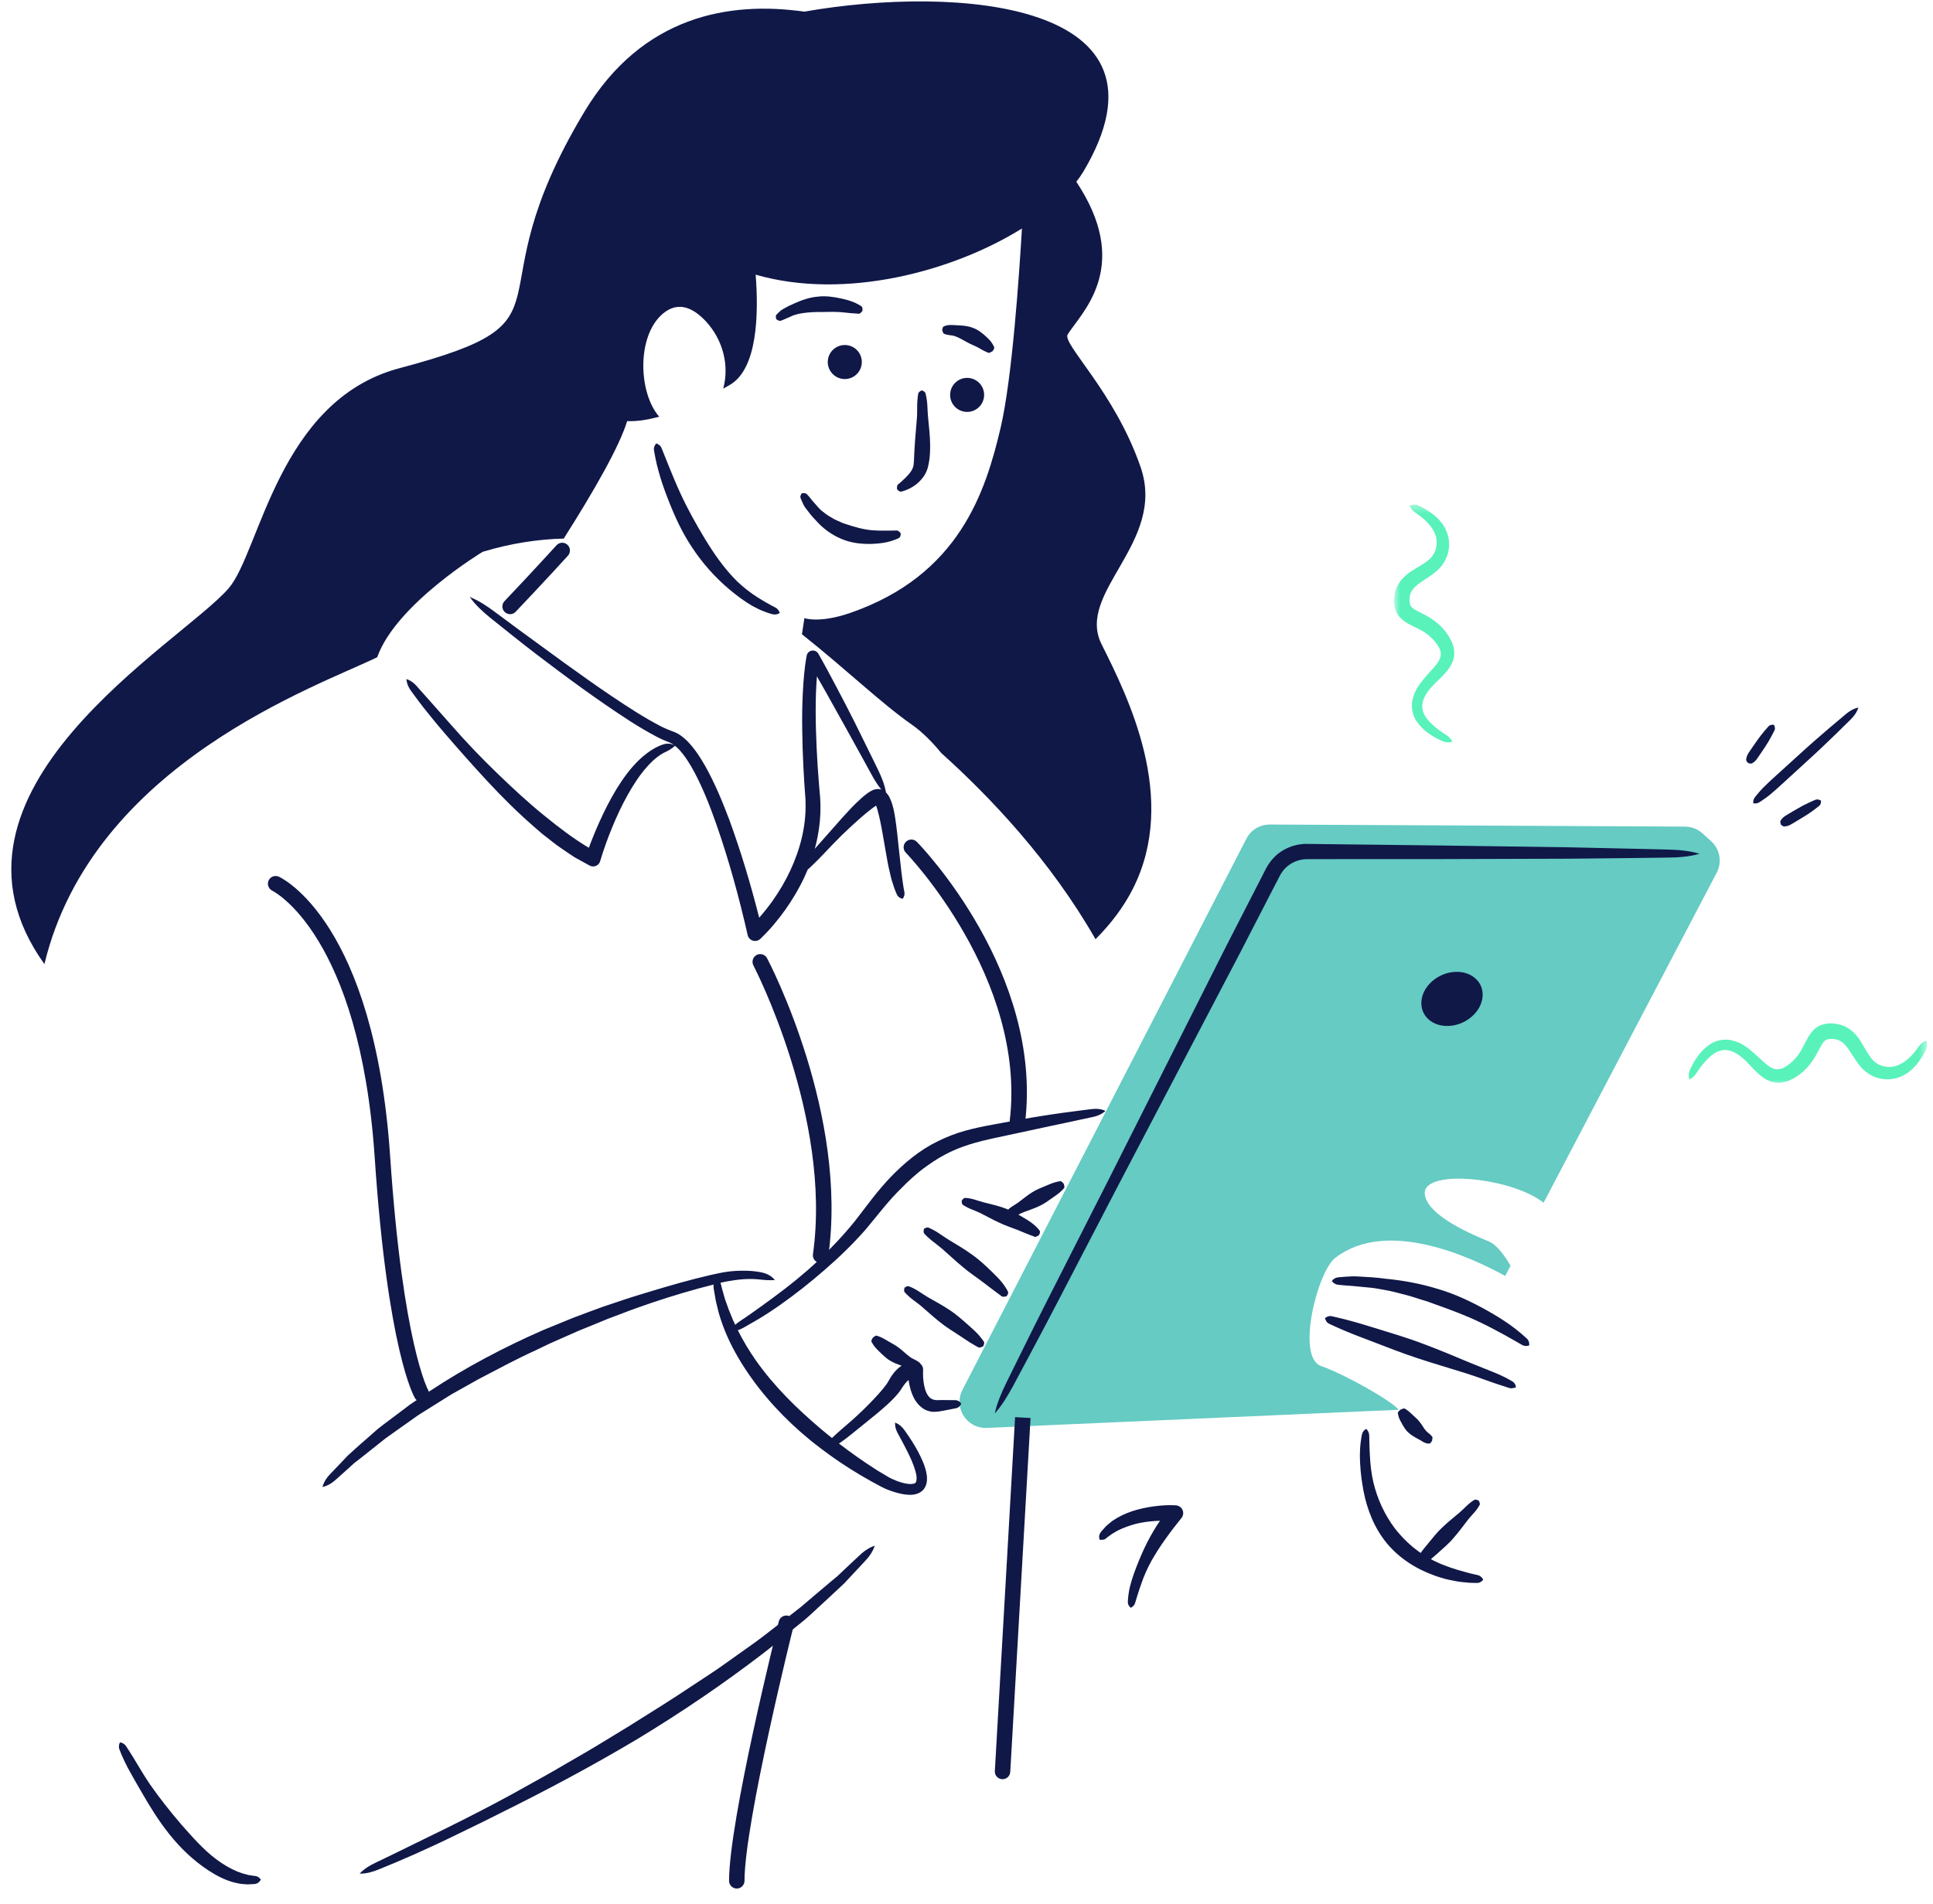
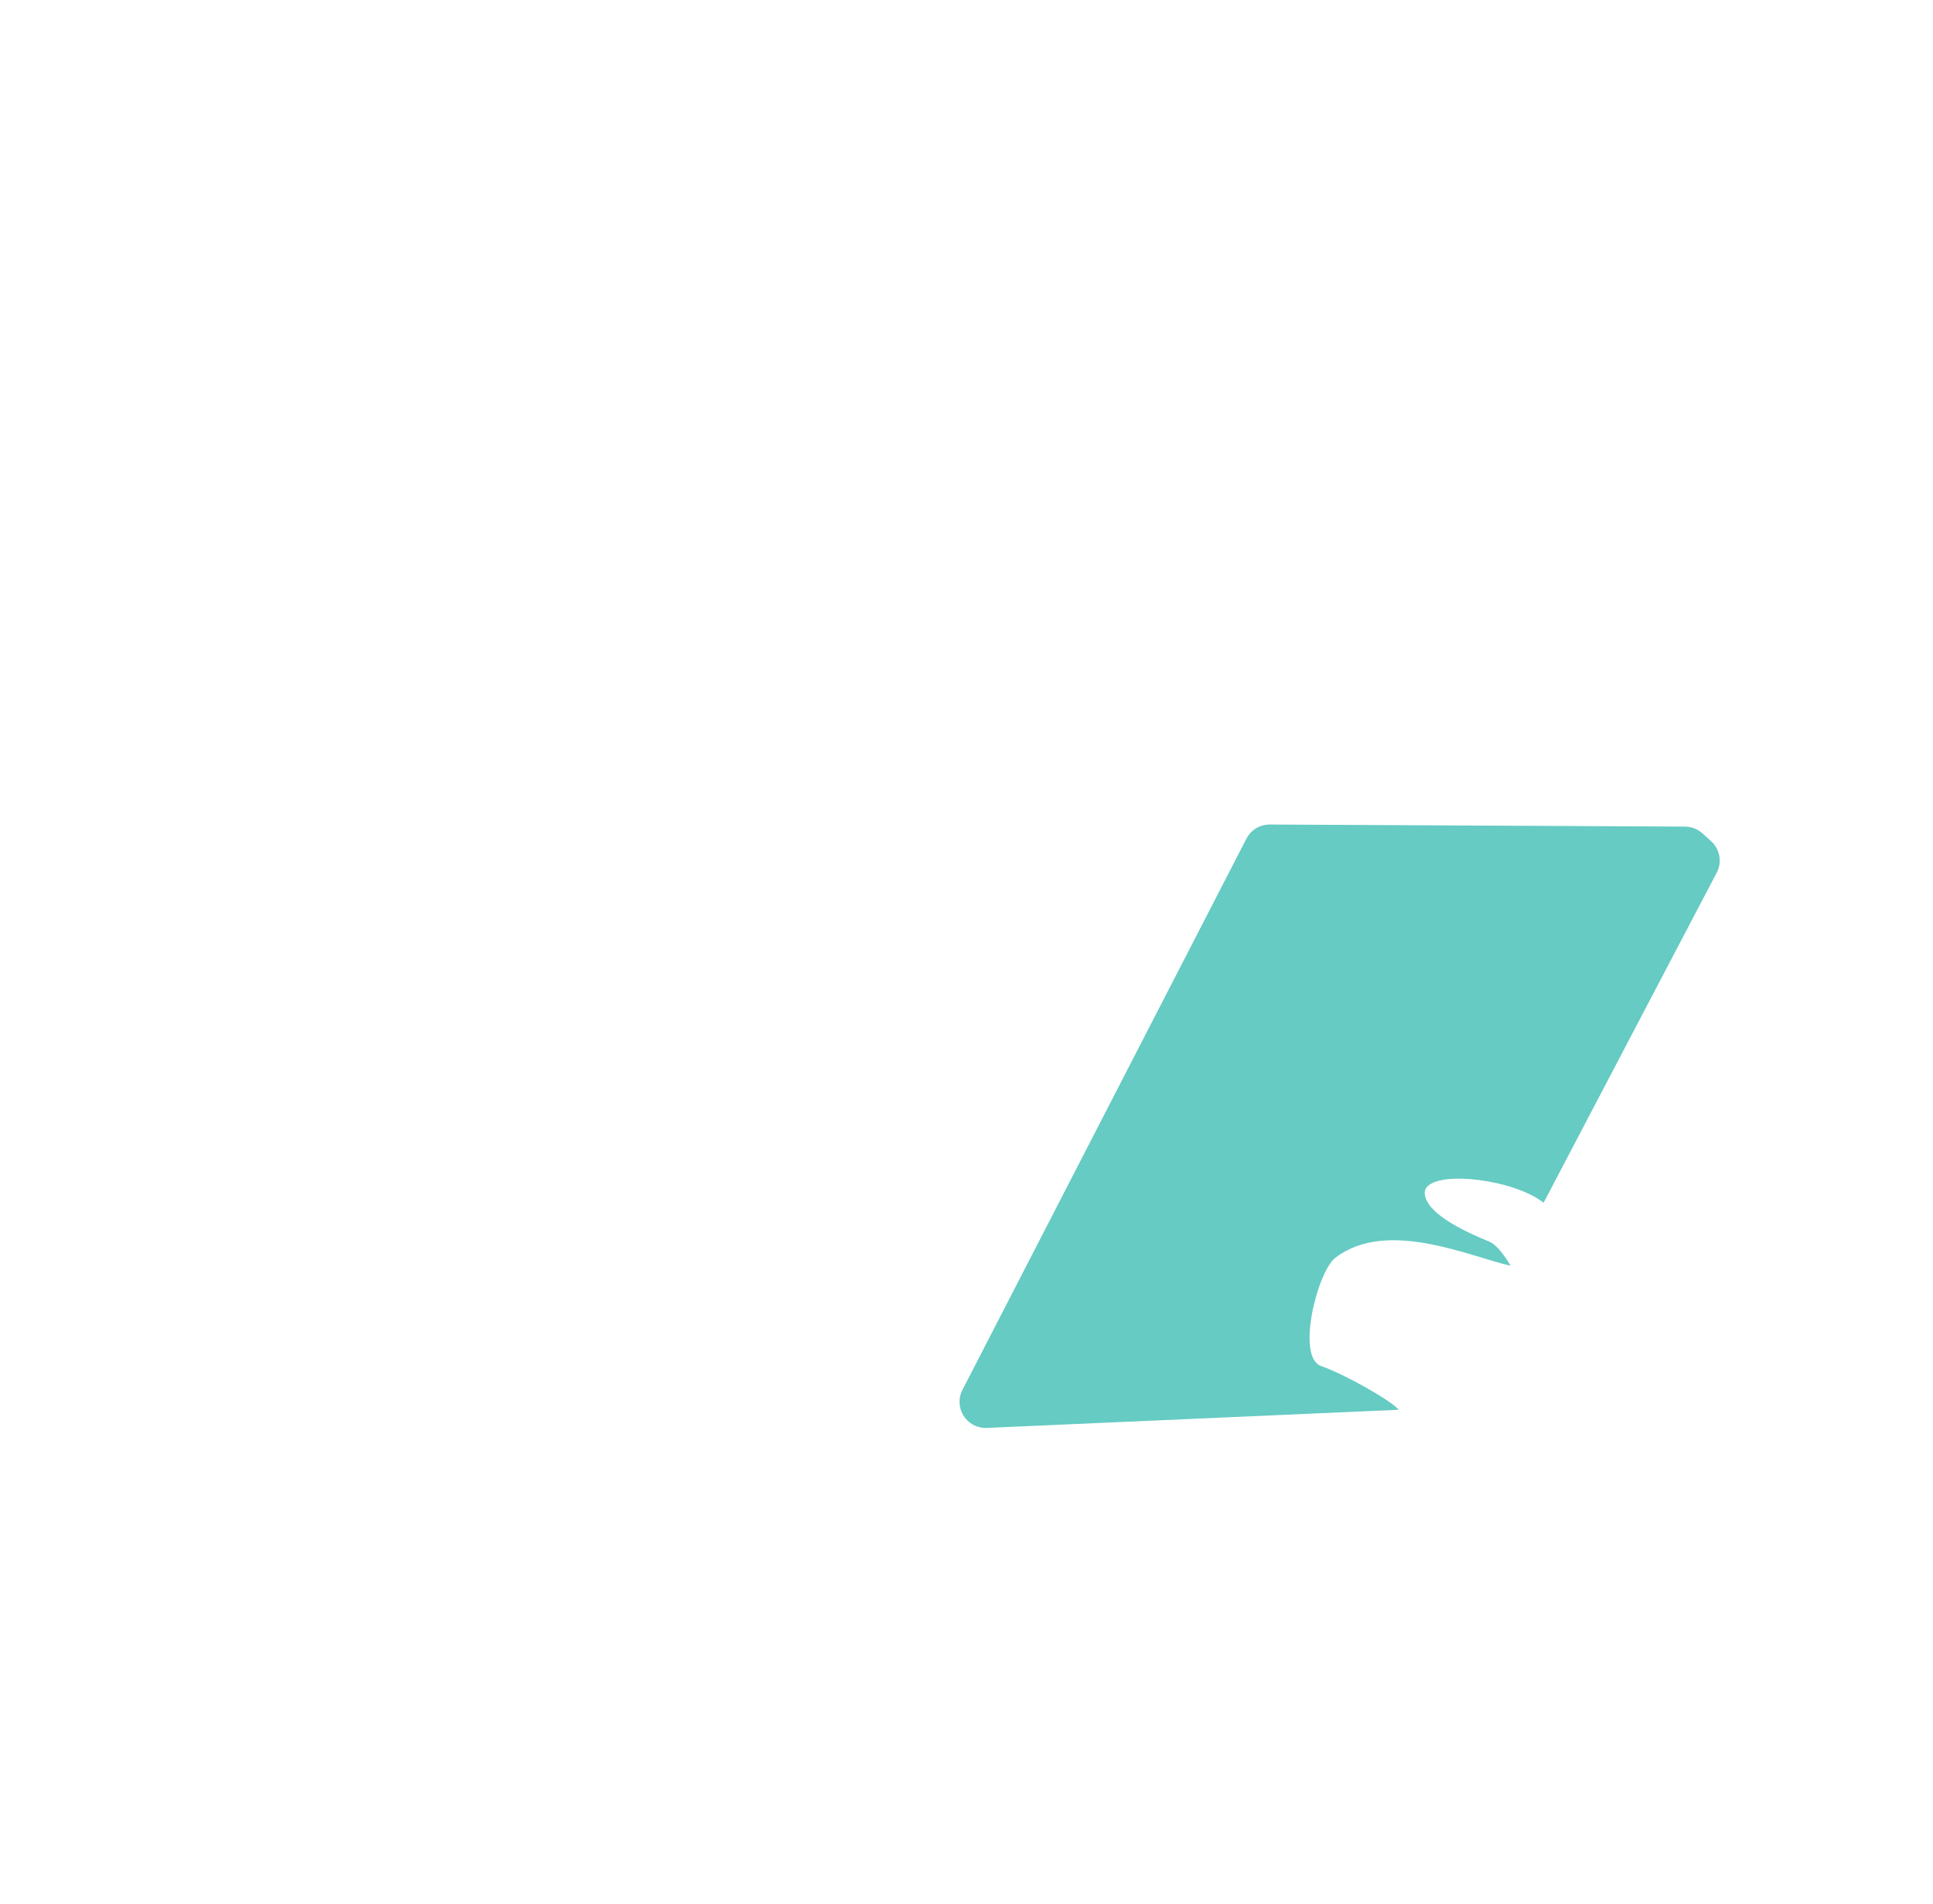
<svg xmlns="http://www.w3.org/2000/svg" width="205" height="202" viewBox="0 0 205 202" fill="none">
  <mask id="mask0_3310_17321" style="mask-type:luminance" maskUnits="userSpaceOnUse" x="147" y="53" width="58" height="63">
    <path d="M147.832 53.435H204.378V115.197H147.832V53.435Z" fill="white" />
  </mask>
  <g mask="url(#mask0_3310_17321)">
-     <path d="M204.286 110.373C203.84 110.558 203.62 110.804 203.435 111.085C203.246 111.357 203.041 111.618 202.826 111.859C202.385 112.346 201.878 112.735 201.35 112.966C200.817 113.201 200.259 113.227 199.721 113.094C199.183 112.96 198.763 112.658 198.399 112.187C198.035 111.71 197.733 111.106 197.328 110.46C196.944 109.83 196.304 109.092 195.402 108.77C194.966 108.611 194.516 108.554 194.08 108.549C193.619 108.575 193.086 108.677 192.635 109C192.2 109.323 191.939 109.722 191.734 110.061C191.539 110.409 191.385 110.722 191.231 111.019C190.934 111.608 190.606 112.095 190.176 112.51C189.751 112.914 189.213 113.314 188.772 113.401C188.347 113.493 187.906 113.35 187.404 112.955C186.913 112.566 186.421 112.054 185.857 111.572C185.304 111.085 184.633 110.614 183.833 110.399C183.034 110.153 182.061 110.296 181.39 110.752C180.703 111.193 180.201 111.782 179.801 112.407C179.596 112.72 179.433 113.048 179.274 113.37C179.12 113.703 179.023 114.072 179.166 114.508C179.571 114.303 179.786 114.041 179.965 113.755C180.15 113.468 180.339 113.196 180.549 112.94C180.964 112.428 181.42 111.956 181.933 111.664C182.45 111.367 182.983 111.3 183.526 111.47C184.079 111.639 184.581 112.002 185.063 112.453C185.54 112.909 185.98 113.447 186.564 113.965C186.861 114.221 187.189 114.482 187.625 114.651C188.045 114.851 188.567 114.882 189.034 114.825C189.259 114.784 189.474 114.707 189.694 114.641C189.884 114.554 190.074 114.456 190.263 114.359C190.612 114.149 190.934 113.929 191.237 113.652C191.841 113.119 192.323 112.438 192.671 111.787C192.85 111.464 193.004 111.152 193.158 110.891C193.306 110.629 193.455 110.445 193.588 110.348C193.716 110.255 193.896 110.225 194.126 110.199C194.254 110.214 194.393 110.199 194.516 110.219C194.628 110.25 194.767 110.245 194.869 110.296C195.31 110.435 195.689 110.773 196.053 111.311C196.416 111.833 196.765 112.479 197.277 113.099C197.789 113.724 198.583 114.257 199.424 114.41C200.248 114.595 201.16 114.446 201.883 114.057C202.621 113.673 203.164 113.083 203.594 112.474C203.809 112.171 204.004 111.849 204.173 111.526C204.347 111.203 204.46 110.829 204.286 110.373ZM154.19 68.803C154.257 69.269 154.236 69.791 154.041 70.212C153.878 70.647 153.616 70.985 153.37 71.287C152.858 71.872 152.33 72.322 151.879 72.809C151.439 73.291 151.08 73.803 150.916 74.356C150.757 74.899 150.834 75.437 151.137 75.945C151.439 76.452 151.915 76.903 152.433 77.307C152.694 77.512 152.971 77.702 153.258 77.881C153.55 78.055 153.811 78.265 154.031 78.67C153.591 78.819 153.222 78.727 152.889 78.578C152.561 78.424 152.228 78.265 151.915 78.066C151.285 77.676 150.686 77.184 150.235 76.503C149.764 75.842 149.61 74.869 149.845 74.064C150.045 73.265 150.512 72.589 150.988 72.025C151.459 71.457 151.967 70.96 152.346 70.457C152.735 69.95 152.868 69.51 152.766 69.085C152.674 68.644 152.269 68.111 151.854 67.701C151.434 67.276 150.942 66.953 150.348 66.666C150.05 66.518 149.733 66.369 149.384 66.18C149.036 65.98 148.636 65.724 148.308 65.293C147.975 64.847 147.868 64.32 147.832 63.854C147.832 63.423 147.878 62.972 148.032 62.532C148.344 61.63 149.072 60.974 149.697 60.58C150.332 60.165 150.937 59.857 151.408 59.489C151.869 59.114 152.166 58.689 152.294 58.146C152.417 57.608 152.387 57.055 152.141 56.522C151.9 56 151.5 55.498 151.008 55.067C150.768 54.852 150.501 54.652 150.225 54.468C149.943 54.288 149.692 54.073 149.497 53.627C149.953 53.453 150.332 53.556 150.655 53.725C150.983 53.889 151.306 54.078 151.613 54.288C152.233 54.714 152.827 55.246 153.222 55.974C153.626 56.691 153.785 57.598 153.616 58.428C153.473 59.263 152.95 60.073 152.335 60.59C151.726 61.113 151.085 61.466 150.568 61.845C150.03 62.214 149.702 62.598 149.569 63.044C149.518 63.147 149.528 63.28 149.497 63.398C149.482 63.521 149.497 63.659 149.487 63.787C149.512 64.017 149.548 64.197 149.641 64.32C149.738 64.448 149.927 64.597 150.189 64.745C150.455 64.894 150.773 65.042 151.096 65.211C151.751 65.555 152.443 66.026 152.986 66.62C153.263 66.917 153.488 67.24 153.703 67.578C153.806 67.768 153.903 67.957 153.995 68.147C154.067 68.362 154.144 68.577 154.19 68.803Z" fill="#59F2BB" />
-   </g>
-   <path d="M182.062 92.569L163.705 127.576C163.295 127.269 162.865 126.992 162.409 126.767C158.172 124.646 150.866 124.292 151.101 126.649C151.337 129.001 156.286 131.004 157.936 131.706C158.756 132.059 159.58 133.207 160.2 134.262L159.627 135.348C156.01 133.345 147.08 129.195 141.603 133.432C139.707 134.903 137.432 143.956 140.102 144.898C142.633 145.79 147.571 148.582 148.34 149.54L104.659 151.466C103.388 151.523 102.246 150.708 101.882 149.494C101.672 148.807 101.738 148.064 102.071 147.429L132.186 88.962C132.663 88.035 133.621 87.456 134.666 87.461L178.701 87.681C179.382 87.686 180.043 87.943 180.55 88.398L181.467 89.228C182.405 90.074 182.651 91.452 182.062 92.569Z" fill="#65CBC3" />
-   <path d="M106.192 137.479C106.258 137.55 106.376 137.581 106.735 137.509C106.96 137.243 106.94 137.079 106.873 136.961C106.812 136.828 106.745 136.736 106.679 136.618C106.54 136.398 106.397 136.193 106.238 136.003C105.931 135.614 105.577 135.286 105.234 134.942C104.537 134.266 103.84 133.605 103.056 133.062C102.283 132.499 101.453 132.022 100.643 131.525C100.233 131.279 99.854 130.998 99.455 130.741C99.255 130.613 99.045 130.495 98.835 130.388L98.502 130.234C98.394 130.183 98.256 130.178 97.984 130.352C97.913 130.665 97.964 130.798 98.046 130.88L98.297 131.136C98.471 131.3 98.645 131.459 98.835 131.607C99.198 131.899 99.583 132.176 99.936 132.483C100.648 133.108 101.335 133.759 102.057 134.353C102.759 134.968 103.553 135.475 104.291 136.039L105.387 136.874C105.572 137.012 105.756 137.146 105.931 137.279C106.018 137.345 106.125 137.412 106.192 137.479ZM89.551 166.487L88.819 167.183L88.04 167.829L86.493 169.135L84.951 170.447C84.428 170.867 83.885 171.272 83.357 171.692C82.287 172.512 81.241 173.367 80.15 174.161L76.851 176.508C75.759 177.307 74.602 178.014 73.485 178.767C71.246 180.273 68.94 181.698 66.655 183.132L63.187 185.243C62.029 185.945 60.846 186.606 59.682 187.287C58.52 187.979 57.331 188.635 56.147 189.29C54.969 189.956 53.781 190.612 52.582 191.242C50.194 192.513 47.766 193.722 45.327 194.906L41.679 196.694L39.85 197.575C39.235 197.867 38.646 198.21 38.139 198.748C38.882 198.753 39.538 198.553 40.168 198.297L42.053 197.518C43.308 196.991 44.553 196.437 45.783 195.864C47.023 195.3 48.242 194.696 49.467 194.101C50.696 193.517 51.91 192.907 53.13 192.293C58.007 189.88 62.813 187.313 67.501 184.526C72.168 181.703 76.692 178.644 81.021 175.314C82.102 174.484 83.142 173.598 84.208 172.737C84.735 172.307 85.273 171.887 85.786 171.431L87.292 170.042L88.793 168.649L89.541 167.947L90.238 167.199L91.636 165.703C92.113 165.206 92.538 164.668 92.769 163.956C92.046 164.207 91.514 164.632 91.027 165.103L89.551 166.487ZM124.713 159.678C123.883 159.621 123.14 159.688 122.361 159.785C121.587 159.893 120.824 160.052 120.076 160.298C119.328 160.544 118.6 160.892 117.94 161.348C117.627 161.604 117.304 161.845 117.053 162.163C116.915 162.311 116.777 162.455 116.674 162.629C116.572 162.798 116.51 163.013 116.633 163.331C116.992 163.361 117.166 163.295 117.304 163.187C117.417 163.064 117.566 162.972 117.704 162.875C117.965 162.665 118.278 162.516 118.559 162.342C119.164 162.045 119.804 161.819 120.465 161.64C121.131 161.476 121.823 161.384 122.515 161.338C122.684 161.322 122.853 161.317 123.022 161.312C122.796 161.66 122.556 161.999 122.351 162.362C121.859 163.192 121.423 164.053 121.039 164.939C120.665 165.826 120.296 166.722 120.014 167.645C119.876 168.111 119.753 168.577 119.692 169.059C119.651 169.299 119.635 169.545 119.615 169.786C119.594 170.027 119.615 170.293 119.933 170.549C120.276 170.339 120.368 170.14 120.414 169.919L120.614 169.269C120.747 168.838 120.891 168.408 121.044 167.978C121.336 167.122 121.71 166.287 122.156 165.493C122.607 164.699 123.104 163.935 123.637 163.197C123.898 162.823 124.175 162.465 124.446 162.101L125.291 161.03L125.307 161.01C125.404 160.887 125.466 160.728 125.481 160.559C125.512 160.103 125.169 159.709 124.713 159.678ZM110.208 127.939C110.731 127.708 111.187 127.355 111.663 127.027C111.894 126.858 112.135 126.704 112.36 126.515C112.473 126.422 112.575 126.315 112.683 126.207L112.837 126.043C112.893 125.997 112.914 125.895 112.816 125.567C112.591 125.306 112.488 125.27 112.422 125.295L112.196 125.336C112.053 125.367 111.909 125.403 111.771 125.449C111.489 125.531 111.233 125.654 110.967 125.762C110.434 125.987 109.891 126.187 109.414 126.504C108.928 126.807 108.487 127.191 108.021 127.529C107.79 127.703 107.539 127.842 107.298 128C107.181 128.077 107.068 128.169 106.96 128.267L106.924 128.308C106.796 128.251 106.668 128.2 106.535 128.154C105.813 127.893 105.065 127.724 104.327 127.539C103.953 127.447 103.599 127.314 103.236 127.211C103.051 127.16 102.862 127.124 102.672 127.094L102.385 127.068C102.288 127.058 102.175 127.099 101.991 127.355C101.991 127.667 102.052 127.765 102.134 127.816L102.38 127.965C102.544 128.062 102.713 128.144 102.882 128.216C103.225 128.364 103.579 128.487 103.917 128.651C104.588 128.984 105.239 129.358 105.91 129.665C106.571 129.993 107.278 130.209 107.954 130.48C108.297 130.613 108.62 130.767 108.958 130.895C109.122 130.962 109.286 131.023 109.46 131.085C109.548 131.11 109.619 131.146 109.706 131.182C109.783 131.223 109.891 131.213 110.188 131.018C110.342 130.711 110.306 130.583 110.234 130.511C110.167 130.429 110.101 130.337 110.029 130.265C109.886 130.121 109.742 129.973 109.583 129.85C109.271 129.594 108.933 129.394 108.6 129.189C108.4 129.071 108.2 128.953 108 128.841C108.195 128.748 108.39 128.646 108.595 128.569C109.133 128.359 109.691 128.19 110.208 127.939ZM100.956 148.519C100.638 148.509 100.315 148.509 99.998 148.509C99.685 148.504 99.316 148.54 99.142 148.499C98.932 148.463 98.768 148.386 98.625 148.263C98.333 148.022 98.123 147.525 98.015 146.992C97.907 146.46 97.867 145.84 97.897 145.312C97.913 145.041 97.784 144.784 97.574 144.626C97.559 144.579 97.544 144.554 97.523 144.538L97.38 144.441C97.287 144.374 97.19 144.313 97.093 144.267C96.888 144.159 96.678 144.072 96.493 143.929C96.109 143.647 95.771 143.304 95.392 143.017C95.023 142.709 94.582 142.504 94.167 142.253C93.952 142.136 93.752 141.997 93.527 141.895C93.414 141.838 93.296 141.792 93.174 141.746L92.989 141.685C92.933 141.654 92.835 141.68 92.569 141.89C92.395 142.182 92.39 142.284 92.431 142.335L92.533 142.515C92.605 142.627 92.677 142.74 92.758 142.843C92.917 143.048 93.107 143.222 93.286 143.401C93.655 143.76 94.024 144.134 94.485 144.38C94.834 144.585 95.223 144.733 95.612 144.866C95.407 145 95.228 145.153 95.074 145.312C94.828 145.553 94.644 145.814 94.47 146.075C94.388 146.209 94.316 146.342 94.239 146.475C94.183 146.577 94.147 146.644 94.075 146.747C93.542 147.51 92.784 148.304 92.046 149.052C91.303 149.81 90.514 150.533 89.7 151.224C89.29 151.573 88.885 151.921 88.496 152.29C88.409 152.367 88.322 152.454 88.235 152.536C87.82 152.208 87.415 151.875 87.01 151.532C84.474 149.385 82.092 147.039 80.186 144.339C79.459 143.309 78.813 142.228 78.249 141.106C78.465 141.029 78.675 140.932 78.874 140.824C79.31 140.578 79.751 140.327 80.181 140.071C81.052 139.569 81.887 139.01 82.712 138.437C84.356 137.279 85.939 136.029 87.456 134.702C88.983 133.385 90.438 131.971 91.785 130.444L93.691 128.123C94.311 127.375 94.962 126.648 95.653 125.977C96.324 125.28 97.042 124.645 97.79 124.05C98.553 123.492 99.327 122.939 100.167 122.503C101.822 121.596 103.676 121.099 105.613 120.689L111.453 119.434C112.427 119.24 113.395 119.014 114.369 118.809L115.834 118.497C116.321 118.394 116.797 118.235 117.238 117.836C116.695 117.59 116.187 117.595 115.69 117.656L114.205 117.846C113.216 117.979 112.222 118.097 111.238 118.256C110.249 118.41 109.261 118.563 108.277 118.743L105.331 119.286C104.347 119.465 103.343 119.665 102.344 119.947C101.345 120.223 100.367 120.607 99.424 121.074C97.528 121.996 95.909 123.364 94.48 124.829C93.773 125.572 93.112 126.356 92.487 127.155L90.673 129.517C89.444 131.039 88.096 132.468 86.662 133.82C85.222 135.163 83.685 136.403 82.092 137.576C81.298 138.165 80.499 138.739 79.689 139.313C79.284 139.6 78.874 139.876 78.465 140.148C78.296 140.26 78.132 140.389 77.973 140.527C77.896 140.368 77.819 140.209 77.747 140.05L77.281 138.908L76.866 137.745L76.533 136.546C76.502 136.387 76.466 136.234 76.405 136.075L76.472 136.059C76.723 135.998 76.994 135.942 77.261 135.895C77.799 135.803 78.336 135.726 78.879 135.69C79.423 135.655 79.966 135.66 80.499 135.716C81.036 135.778 81.544 135.824 82.179 135.783C81.784 135.275 81.19 135.04 80.611 134.937C80.027 134.83 79.438 134.789 78.854 134.789C78.265 134.789 77.681 134.82 77.102 134.902C76.815 134.942 76.528 134.994 76.236 135.055L75.406 135.235C73.182 135.742 71.005 136.377 68.833 137.033C67.747 137.361 66.66 137.694 65.59 138.063L63.976 138.601L62.372 139.19L60.779 139.789L57.623 141.08L56.066 141.777C51.936 143.683 47.925 145.886 44.195 148.509L43.488 148.985L42.806 149.503L41.438 150.528C40.983 150.871 40.526 151.209 40.081 151.562L38.795 152.695C38.364 153.069 37.934 153.438 37.514 153.827L36.884 154.401L36.295 155.021L35.116 156.255C34.717 156.66 34.363 157.111 34.199 157.736C34.85 157.577 35.306 157.244 35.716 156.865L36.966 155.743L37.586 155.18L38.252 154.667C38.697 154.324 39.128 153.97 39.568 153.622L40.875 152.582L42.243 151.609L43.611 150.64L44.292 150.154L44.999 149.708L47.843 147.925L50.768 146.285C52.751 145.251 54.713 144.185 56.757 143.258L58.269 142.53L59.806 141.849L61.343 141.172L62.9 140.537L64.457 139.897L66.03 139.302C67.075 138.898 68.136 138.529 69.197 138.165C71.323 137.453 73.48 136.807 75.652 136.264L75.672 136.259C75.667 136.408 75.677 136.556 75.693 136.705L75.913 137.986L76.221 139.256C76.344 139.676 76.477 140.091 76.625 140.501C77.214 142.141 78.044 143.688 78.992 145.148C80.893 148.058 83.296 150.615 85.965 152.797C87.307 153.873 88.701 154.887 90.161 155.805C90.888 156.261 91.626 156.701 92.379 157.121C92.753 157.331 93.132 157.536 93.517 157.736C93.696 157.828 93.947 157.946 94.152 158.023C94.362 158.105 94.572 158.182 94.793 158.248C95.228 158.382 95.669 158.499 96.16 158.546C96.401 158.571 96.662 158.576 96.939 158.53C97.216 158.484 97.528 158.382 97.795 158.146C98.066 157.915 98.22 157.577 98.271 157.29C98.328 156.993 98.317 156.727 98.287 156.481C98.22 155.989 98.076 155.554 97.907 155.133C97.569 154.303 97.144 153.545 96.678 152.818C96.447 152.459 96.201 152.1 95.956 151.752C95.71 151.404 95.412 151.086 94.926 150.902C94.905 151.424 95.074 151.814 95.284 152.177C95.494 152.546 95.684 152.915 95.879 153.284C96.263 154.022 96.642 154.765 96.913 155.513C97.042 155.887 97.159 156.266 97.2 156.614C97.241 156.968 97.17 157.239 97.067 157.306C96.965 157.398 96.632 157.449 96.278 157.398C95.925 157.357 95.546 157.249 95.177 157.116C94.992 157.044 94.813 156.968 94.629 156.886C94.439 156.804 94.311 156.732 94.121 156.619C93.763 156.414 93.404 156.199 93.051 155.979C92.344 155.533 91.652 155.067 90.971 154.59C90.294 154.114 89.628 153.622 88.972 153.12C89.013 153.089 89.059 153.064 89.1 153.038C89.546 152.731 89.972 152.403 90.392 152.059L92.922 150.01C93.763 149.298 94.593 148.622 95.356 147.669C95.448 147.551 95.551 147.392 95.633 147.264C95.699 147.172 95.761 147.069 95.827 146.977C95.961 146.798 96.094 146.618 96.237 146.485C96.278 146.449 96.319 146.419 96.355 146.388C96.401 146.711 96.468 147.028 96.56 147.361C96.765 148.043 97.072 148.801 97.805 149.344C98.164 149.616 98.63 149.759 99.05 149.759C99.511 149.754 99.783 149.682 100.1 149.631C100.418 149.575 100.73 149.513 101.043 149.447C101.355 149.354 101.683 149.441 101.95 148.893C101.586 148.401 101.279 148.55 100.956 148.519ZM104.117 142.002C103.973 141.818 103.83 141.644 103.676 141.48C103.369 141.152 103.036 140.865 102.708 140.573C102.047 139.989 101.396 139.4 100.659 138.928C99.936 138.442 99.157 138.032 98.399 137.596C98.025 137.376 97.672 137.125 97.298 136.894C97.113 136.782 96.924 136.679 96.724 136.582L96.417 136.454C96.314 136.408 96.181 136.408 95.925 136.592C95.848 136.9 95.889 137.023 95.971 137.105L96.201 137.34C96.355 137.489 96.519 137.637 96.688 137.771C97.031 138.037 97.39 138.283 97.718 138.565C98.379 139.128 99.019 139.723 99.695 140.255C100.367 140.804 101.115 141.239 101.827 141.715C102.185 141.951 102.539 142.197 102.898 142.423L103.446 142.745C103.538 142.797 103.64 142.848 103.722 142.899C103.799 142.96 103.917 142.971 104.25 142.827C104.429 142.525 104.394 142.382 104.322 142.284C104.25 142.177 104.183 142.095 104.117 142.002ZM156.641 167.06C156.41 167.004 156.175 166.963 155.949 166.902C155.498 166.768 155.037 166.666 154.597 166.528C154.151 166.384 153.71 166.251 153.28 166.077C152.845 165.928 152.435 165.728 152.025 165.534C151.933 165.488 151.84 165.436 151.748 165.385C151.994 165.185 152.225 164.975 152.46 164.77C153.044 164.243 153.654 163.741 154.156 163.136C154.679 162.547 155.14 161.906 155.627 161.281C155.867 160.969 156.139 160.692 156.395 160.39C156.523 160.241 156.641 160.083 156.749 159.919L156.907 159.657C156.959 159.575 156.969 159.452 156.825 159.176C156.538 159.037 156.416 159.058 156.334 159.114L156.083 159.278C155.924 159.396 155.77 159.524 155.627 159.657C155.335 159.924 155.068 160.205 154.766 160.462C154.166 160.974 153.541 161.461 152.978 162.004C152.399 162.537 151.917 163.162 151.42 163.771C151.169 164.074 150.913 164.371 150.688 164.699C150.677 164.709 150.672 164.719 150.667 164.729C149.617 164.007 148.705 163.116 147.926 162.122C146.855 160.697 146.072 159.012 145.641 157.198C145.436 156.296 145.329 155.364 145.283 154.426C145.262 153.96 145.231 153.494 145.226 153.023L145.211 152.316C145.211 152.08 145.16 151.844 144.898 151.562C144.565 151.752 144.463 151.998 144.422 152.244C144.376 152.485 144.335 152.731 144.304 152.977C144.243 153.468 144.217 153.96 144.217 154.457C144.232 155.446 144.319 156.44 144.478 157.424C144.775 159.391 145.411 161.384 146.61 163.085C147.798 164.791 149.545 166.061 151.42 166.845C151.892 167.035 152.363 167.224 152.85 167.358C153.326 167.522 153.823 167.604 154.315 167.706C154.802 167.814 155.304 167.834 155.796 167.89C156.042 167.906 156.293 167.901 156.538 167.911C156.784 167.926 157.041 167.875 157.307 167.568C157.097 167.204 156.871 167.101 156.641 167.06ZM161.344 141.47C160.98 141.157 160.601 140.865 160.212 140.583C159.443 140.025 158.624 139.528 157.794 139.056C156.129 138.124 154.392 137.284 152.547 136.741C150.718 136.172 148.823 135.819 146.927 135.639C145.979 135.506 145.032 135.45 144.079 135.404C143.607 135.363 143.126 135.398 142.654 135.429L141.942 135.491C141.701 135.516 141.466 135.593 141.245 135.885C141.486 136.187 141.717 136.264 141.947 136.285L142.639 136.351C143.1 136.387 143.561 136.408 144.017 136.464L145.39 136.597C145.846 136.638 146.297 136.741 146.753 136.812C147.66 136.961 148.541 137.222 149.427 137.448C149.868 137.571 150.298 137.724 150.739 137.858L151.39 138.057L152.035 138.293C153.757 138.903 155.473 139.533 157.123 140.337C157.947 140.732 158.757 141.172 159.566 141.608L160.765 142.284C160.97 142.397 161.165 142.51 161.365 142.633C161.559 142.756 161.78 142.832 162.174 142.72C162.21 142.315 162.061 142.1 161.882 141.946C161.703 141.787 161.523 141.623 161.344 141.47ZM156.083 107.84C157.456 106.641 157.635 104.828 156.477 103.793C155.319 102.748 153.27 102.881 151.897 104.075C150.519 105.273 150.344 107.087 151.497 108.127C152.655 109.167 154.709 109.039 156.083 107.84ZM160.335 146.496C160.13 146.383 159.93 146.265 159.725 146.157C159.32 145.963 158.911 145.758 158.49 145.594L155.98 144.585C154.315 143.893 152.66 143.186 150.975 142.561C149.294 141.915 147.568 141.413 145.851 140.88C144.991 140.619 144.135 140.348 143.264 140.117C142.834 139.994 142.393 139.886 141.952 139.784L141.292 139.63C141.076 139.574 140.841 139.574 140.518 139.82C140.62 140.214 140.81 140.358 141.02 140.445L141.63 140.727C142.045 140.911 142.455 141.096 142.87 141.265C143.699 141.613 144.545 141.92 145.38 142.243C147.06 142.878 148.725 143.555 150.432 144.103C152.138 144.667 153.859 145.163 155.57 145.701C156.426 145.978 157.266 146.28 158.106 146.583C158.531 146.731 158.946 146.875 159.377 147.008L160.002 147.213C160.238 147.285 160.371 147.285 160.765 147.167C160.765 146.829 160.519 146.583 160.335 146.496ZM148.638 150.937C148.843 151.306 149.048 151.691 149.381 151.972C149.699 152.264 150.093 152.48 150.483 152.69C150.688 152.787 150.852 152.925 151.062 153.017C151.169 153.064 151.272 153.105 151.39 153.12L151.569 153.13C151.63 153.135 151.712 153.089 151.871 152.838C151.933 152.541 151.928 152.449 151.897 152.413L151.81 152.3C151.743 152.239 151.687 152.162 151.615 152.106C151.477 152.003 151.333 151.89 151.215 151.757C150.98 151.48 150.806 151.132 150.575 150.855C150.365 150.553 150.063 150.328 149.786 150.061C149.643 149.933 149.52 149.795 149.361 149.672C149.284 149.61 149.197 149.554 149.11 149.498L148.971 149.416C148.936 149.385 148.843 149.39 148.531 149.523C148.275 149.739 148.234 149.831 148.249 149.877L148.275 150.046C148.295 150.159 148.321 150.266 148.362 150.369C148.428 150.574 148.536 150.753 148.638 150.937ZM176.786 90.114L173.328 90.032L166.411 89.878L152.578 89.683L138.75 89.519C137.408 89.458 135.968 90.011 135.036 91.036C134.795 91.292 134.59 91.574 134.411 91.871L134.278 92.096L134.18 92.291L133.986 92.675L133.197 94.212L130.041 100.365L117.601 125.065L111.341 137.397C110.301 139.451 109.261 141.511 108.251 143.58L106.72 146.68C106.217 147.715 105.751 148.775 105.495 149.938C106.284 149.047 106.878 148.058 107.427 147.044L109.056 143.995C110.147 141.967 111.218 139.922 112.283 137.878L118.657 125.613L131.491 101.118L134.657 94.971L135.451 93.439L135.646 93.054L135.748 92.86L135.83 92.716C135.948 92.522 136.081 92.332 136.24 92.168C136.87 91.492 137.762 91.108 138.73 91.133L152.568 91.128L166.401 91.087L173.322 91.015L176.781 90.969C177.933 90.959 179.086 90.897 180.239 90.564C179.091 90.216 177.939 90.144 176.786 90.114ZM94.69 56.279C94.444 56.29 94.198 56.285 93.957 56.285C93.466 56.29 92.989 56.285 92.513 56.249C91.555 56.167 90.658 55.905 89.787 55.618C89.562 55.552 89.341 55.48 89.136 55.373C88.931 55.275 88.706 55.198 88.501 55.086C88.096 54.855 87.676 54.63 87.318 54.312C86.918 54.041 86.636 53.641 86.308 53.287C86.134 53.113 86.006 52.903 85.842 52.719L85.591 52.442C85.504 52.345 85.376 52.283 85.043 52.314C84.853 52.565 84.858 52.719 84.91 52.842L85.063 53.216C85.186 53.456 85.278 53.718 85.458 53.923C85.786 54.358 86.109 54.794 86.503 55.178C87.225 56.008 88.153 56.71 89.193 57.145C90.233 57.606 91.38 57.724 92.477 57.693C93.025 57.663 93.573 57.627 94.106 57.499C94.372 57.437 94.634 57.355 94.89 57.263C95.018 57.217 95.141 57.155 95.269 57.104C95.392 57.058 95.515 56.945 95.535 56.587C95.315 56.3 95.187 56.259 95.064 56.274C94.936 56.274 94.818 56.285 94.69 56.279ZM40.004 69.713C42.007 64.062 51.198 58.529 51.198 58.529C54.206 57.627 57.065 57.196 59.785 57.13C62.997 52.073 65.702 47.339 66.512 44.67C67.475 44.711 68.597 44.562 69.909 44.199C67.695 41.668 67.501 35.602 70.319 33.255C71.999 31.857 73.613 32.738 74.878 34.106C76.677 36.058 77.368 38.783 76.697 41.227C76.933 41.094 77.168 40.961 77.409 40.822C80.345 39.121 80.463 33.281 80.14 29.136C89.582 31.862 101.022 28.824 108.379 24.238C108.098 29.008 107.345 40.156 106.12 45.367C104.537 52.104 101.76 61.013 90.156 65.02C86.887 66.147 85.309 65.568 85.309 65.568C85.309 65.568 85.202 66.219 85.048 67.279C89.582 70.865 93.419 74.57 96.693 76.86C97.749 77.597 98.799 78.627 99.829 79.882C104.978 84.504 111.418 91.282 116.182 99.628C117.832 97.978 119.169 96.2 120.137 94.289C125.025 84.678 119.584 73.857 116.823 68.335C114.061 62.812 123.729 57.56 120.967 49.553C118.206 41.545 112.611 36.462 113.231 35.474C114.609 33.26 119.861 28.567 114.609 20.006C114.461 19.761 114.307 19.52 114.148 19.279C114.425 18.925 114.676 18.567 114.891 18.208C125.604 0.2 101.55 -1.614 85.289 1.235C77.455 0.118 68.136 1.593 61.973 11.86C49.538 32.569 62.111 33.814 42.355 39.06C29.511 42.472 27.565 58.544 24.255 62.397C19.234 68.227 -8.442 83.914 4.71 102.266C9.843 80.958 33.825 72.756 40.004 69.713ZM95.658 52.13C95.781 52.094 95.909 52.053 96.032 52.007C96.283 51.909 96.529 51.797 96.76 51.658C97.231 51.376 97.656 50.987 98.005 50.469C98.169 50.213 98.317 49.896 98.394 49.604C98.476 49.296 98.517 49.05 98.558 48.784C98.63 48.272 98.645 47.77 98.645 47.273C98.64 46.279 98.522 45.295 98.43 44.322C98.379 43.83 98.374 43.343 98.338 42.851C98.317 42.61 98.287 42.364 98.24 42.124L98.164 41.76C98.138 41.637 98.061 41.519 97.759 41.406C97.462 41.54 97.39 41.668 97.375 41.785L97.323 42.154C97.298 42.395 97.277 42.641 97.272 42.882C97.262 43.369 97.277 43.85 97.241 44.337C97.175 45.305 97.067 46.273 97.011 47.227C96.985 47.703 96.949 48.174 96.939 48.63C96.924 48.851 96.924 49.091 96.893 49.26C96.878 49.445 96.826 49.573 96.76 49.742C96.601 50.065 96.329 50.377 96.022 50.685C95.868 50.838 95.704 50.992 95.535 51.141C95.448 51.218 95.361 51.294 95.269 51.366C95.172 51.428 95.11 51.545 95.131 51.899C95.376 52.165 95.535 52.176 95.658 52.13ZM86.411 90.042C86.447 90.001 86.483 89.955 86.518 89.914L88.409 87.777C89.034 87.06 89.664 86.348 90.335 85.646C90.673 85.303 91.017 84.96 91.396 84.627C91.585 84.457 91.78 84.299 92.01 84.135C92.123 84.053 92.241 83.976 92.395 83.894C92.554 83.822 92.692 83.715 93.086 83.694C93.23 83.689 93.353 83.71 93.466 83.751C92.738 82.859 92.272 81.84 91.719 80.861L89.71 77.223L87.692 73.601C87.343 72.981 86.99 72.361 86.636 71.747C86.59 72.351 86.559 72.961 86.534 73.565C86.493 74.841 86.498 76.122 86.534 77.408C86.57 78.689 86.631 79.975 86.713 81.261L86.856 83.182L86.939 84.14C86.969 84.447 87 84.801 87.005 85.149C87.061 86.809 86.841 88.459 86.411 90.042ZM71.072 78.894C71.215 78.924 71.359 78.976 71.497 79.042C71.333 78.919 71.164 78.817 70.995 78.755C70.528 78.576 69.986 78.34 69.54 78.094C67.675 77.106 65.969 75.958 64.273 74.795C62.577 73.627 60.912 72.428 59.267 71.198C57.623 69.974 55.989 68.729 54.39 67.448L51.987 65.527C51.193 64.881 50.43 64.19 49.815 63.319C50.804 63.724 51.654 64.292 52.474 64.902L54.938 66.731L59.893 70.348C61.553 71.537 63.212 72.73 64.908 73.868C66.594 75 68.31 76.122 70.078 77.039C70.298 77.152 70.518 77.254 70.744 77.346C70.979 77.459 71.148 77.5 71.425 77.613C72.045 77.843 72.506 78.233 72.906 78.627C73.69 79.431 74.263 80.338 74.791 81.255C75.821 83.095 76.61 85.016 77.343 86.953C78.593 90.365 79.622 93.828 80.514 97.343C81.016 96.779 81.492 96.174 81.933 95.56C82.65 94.54 83.291 93.464 83.813 92.337C84.858 90.098 85.494 87.644 85.432 85.2C85.432 85.052 85.432 84.898 85.422 84.755L85.386 84.273L85.314 83.294L85.202 81.348C85.135 80.041 85.094 78.74 85.079 77.439C85.058 76.132 85.074 74.821 85.14 73.509C85.207 72.197 85.304 70.886 85.55 69.559V69.549C85.617 69.185 85.965 68.944 86.329 69.016C86.529 69.052 86.692 69.175 86.785 69.339C87.487 70.558 88.127 71.777 88.778 73.007C89.423 74.237 90.074 75.466 90.689 76.711L92.528 80.441C93.081 81.609 93.732 82.731 93.963 84.063C93.978 84.073 93.988 84.084 94.004 84.099C94.075 84.176 94.142 84.263 94.203 84.35L94.331 84.575C94.475 84.867 94.577 85.129 94.644 85.38C94.793 85.892 94.88 86.374 94.951 86.855C95.095 87.818 95.192 88.766 95.289 89.704L95.597 92.501C95.658 92.962 95.71 93.423 95.781 93.874C95.812 94.1 95.853 94.325 95.899 94.54C95.95 94.766 95.956 94.981 95.745 95.339C95.346 95.263 95.172 95.037 95.085 94.812C94.982 94.581 94.895 94.351 94.813 94.12C94.649 93.654 94.511 93.188 94.408 92.716C94.173 91.779 94.024 90.836 93.86 89.904C93.696 88.971 93.547 88.039 93.358 87.142C93.261 86.696 93.163 86.251 93.045 85.851C93.004 85.703 92.958 85.574 92.912 85.457C92.907 85.457 92.907 85.457 92.902 85.462C92.738 85.564 92.564 85.692 92.39 85.831C92.036 86.097 91.683 86.394 91.334 86.696C90.632 87.306 89.946 87.947 89.27 88.597C88.598 89.258 87.953 89.939 87.307 90.626C86.985 90.969 86.646 91.302 86.308 91.635L85.796 92.122C85.755 92.158 85.709 92.194 85.663 92.23C85.55 92.501 85.432 92.773 85.309 93.039C84.741 94.258 84.049 95.421 83.275 96.513C82.486 97.609 81.656 98.623 80.632 99.592C80.309 99.899 79.797 99.884 79.489 99.561C79.392 99.453 79.32 99.325 79.289 99.187V99.166C78.388 95.216 77.312 91.266 75.975 87.444C75.303 85.538 74.566 83.643 73.633 81.891C73.162 81.02 72.639 80.174 72.009 79.498C71.871 79.36 71.727 79.227 71.584 79.109C71.441 79.252 71.307 79.344 71.179 79.426C71.046 79.519 70.918 79.606 70.785 79.662C70.657 79.739 70.518 79.8 70.39 79.857L70.006 80.087C69.514 80.415 69.068 80.83 68.664 81.286C67.844 82.193 67.162 83.254 66.553 84.345C65.938 85.441 65.405 86.594 64.924 87.762C64.442 88.93 64.007 90.144 63.653 91.328L63.648 91.353C63.525 91.763 63.09 91.999 62.68 91.876C62.628 91.861 62.572 91.835 62.526 91.809L60.953 90.944C60.446 90.626 59.969 90.283 59.478 89.95C58.981 89.627 58.54 89.243 58.069 88.889C57.838 88.705 57.597 88.531 57.377 88.341L56.716 87.767C54.949 86.235 53.294 84.596 51.716 82.895C50.138 81.199 48.606 79.462 47.1 77.71C46.341 76.834 45.614 75.937 44.897 75.031C44.538 74.575 44.195 74.108 43.852 73.642C43.508 73.181 43.15 72.725 43.103 72.028C43.759 72.249 44.123 72.689 44.497 73.125L45.645 74.411L47.925 76.988C49.436 78.714 51.024 80.374 52.669 81.962C54.313 83.551 55.983 85.113 57.751 86.538C59.262 87.772 60.815 88.956 62.449 89.929C62.792 88.997 63.161 88.09 63.571 87.183C64.109 85.984 64.709 84.806 65.395 83.674C66.097 82.546 66.881 81.445 67.88 80.513C68.377 80.052 68.93 79.626 69.545 79.298L70.026 79.073C70.19 79.016 70.359 78.95 70.528 78.909C70.708 78.883 70.892 78.878 71.072 78.894ZM26.975 198.989L26.35 198.891L25.746 198.728L25.157 198.518C24.383 198.19 23.645 197.754 22.954 197.237C21.565 196.202 20.402 194.854 19.224 193.527C18.066 192.175 16.944 190.766 15.909 189.28C15.402 188.532 14.931 187.759 14.469 186.98C14.244 186.59 13.998 186.206 13.757 185.822L13.388 185.253C13.265 185.059 13.096 184.895 12.727 184.818C12.558 185.151 12.594 185.397 12.681 185.612L12.943 186.252C13.127 186.678 13.327 187.093 13.542 187.502C13.978 188.312 14.439 189.111 14.905 189.91C15.822 191.514 16.795 193.107 17.963 194.567C19.132 196.038 20.515 197.36 22.129 198.42C22.938 198.943 23.809 199.409 24.772 199.665C25.013 199.716 25.254 199.788 25.5 199.824C25.751 199.844 25.997 199.875 26.243 199.885L26.991 199.85C27.237 199.814 27.488 199.716 27.667 199.363C27.385 199.045 27.185 198.989 26.975 198.989ZM104.814 37.42C104.865 37.451 104.957 37.431 105.254 37.262C105.459 36.995 105.469 36.883 105.434 36.826L105.341 36.632C105.275 36.508 105.203 36.391 105.121 36.278C104.957 36.058 104.757 35.873 104.557 35.684C104.153 35.32 103.707 34.961 103.174 34.777C102.652 34.567 102.068 34.526 101.514 34.505C101.238 34.49 100.966 34.464 100.689 34.48C100.551 34.48 100.413 34.511 100.28 34.551L100.08 34.628C100.018 34.654 99.957 34.736 99.921 35.033C100.018 35.325 100.08 35.402 100.141 35.417L100.315 35.474L100.654 35.545C100.766 35.566 100.874 35.571 100.987 35.586C101.099 35.607 101.207 35.638 101.314 35.673C101.74 35.827 102.124 36.063 102.508 36.273C102.882 36.493 103.307 36.637 103.712 36.857C103.912 36.965 104.107 37.087 104.317 37.195C104.419 37.251 104.532 37.297 104.645 37.349L104.814 37.42ZM102.851 40.105C101.868 39.951 100.94 40.623 100.787 41.606C100.628 42.59 101.299 43.512 102.283 43.671C103.266 43.83 104.194 43.154 104.347 42.175C104.506 41.186 103.835 40.264 102.851 40.105ZM91.324 32.466L91.047 32.302C90.863 32.2 90.668 32.102 90.474 32.031C90.079 31.872 89.674 31.77 89.259 31.672C88.44 31.493 87.579 31.36 86.718 31.467C85.857 31.539 85.017 31.836 84.239 32.184C84.044 32.282 83.849 32.369 83.654 32.451C83.465 32.548 83.275 32.651 83.091 32.758C82.999 32.809 82.912 32.871 82.819 32.927C82.737 32.999 82.66 33.071 82.584 33.142L82.353 33.373C82.281 33.45 82.235 33.573 82.333 33.865C82.594 34.044 82.717 34.054 82.809 34.019L83.081 33.916C83.25 33.834 83.419 33.768 83.593 33.696C83.767 33.624 83.931 33.542 84.1 33.465C84.274 33.409 84.454 33.358 84.633 33.306C85.361 33.148 86.093 33.102 86.826 33.096C87.553 33.107 88.296 33.05 89.044 33.102C89.423 33.127 89.797 33.178 90.176 33.214L90.755 33.255L91.047 33.276C91.145 33.291 91.252 33.25 91.468 32.974C91.498 32.62 91.416 32.512 91.324 32.466ZM91.375 38.686C91.534 37.702 90.863 36.775 89.879 36.621C88.896 36.462 87.968 37.134 87.809 38.117C87.651 39.101 88.327 40.028 89.311 40.187C90.294 40.341 91.222 39.67 91.375 38.686ZM82.158 64.405C82.374 64.502 82.563 64.651 82.696 65.02C82.379 65.219 82.112 65.204 81.871 65.143C81.631 65.086 81.395 64.989 81.159 64.907C80.683 64.743 80.237 64.513 79.797 64.277C78.926 63.775 78.126 63.17 77.363 62.53C75.831 61.244 74.494 59.738 73.403 58.078C72.291 56.428 71.487 54.614 70.78 52.785C70.426 51.868 70.103 50.946 69.847 49.998C69.709 49.527 69.601 49.05 69.504 48.569L69.371 47.846C69.319 47.606 69.33 47.349 69.601 47.032C69.986 47.185 70.119 47.39 70.195 47.616L70.462 48.282L70.995 49.609C71.359 50.49 71.712 51.366 72.112 52.227C72.895 53.953 73.818 55.598 74.786 57.202C75.759 58.795 76.835 60.337 78.157 61.649C78.833 62.289 79.561 62.873 80.345 63.365C80.744 63.6 81.129 63.862 81.544 64.072C81.749 64.185 81.943 64.313 82.158 64.405Z" fill="#101848" />
-   <path d="M192.387 84.898C192.198 84.98 192.003 85.062 191.819 85.154C191.439 85.329 191.071 85.513 190.717 85.728C190.353 85.928 190 86.143 189.646 86.353C189.472 86.461 189.288 86.558 189.129 86.697C189.052 86.763 188.98 86.85 188.914 86.937C188.883 86.989 188.842 87.025 188.821 87.086C188.801 87.158 188.811 87.27 188.857 87.455C188.996 87.588 189.093 87.644 189.165 87.665C189.231 87.68 189.277 87.66 189.339 87.655C189.447 87.639 189.559 87.624 189.657 87.583C189.851 87.511 190.025 87.398 190.205 87.296C190.558 87.086 190.917 86.876 191.27 86.656C191.624 86.446 191.967 86.21 192.3 85.969C192.469 85.846 192.633 85.718 192.797 85.585C192.966 85.467 193.135 85.349 193.125 84.929C192.761 84.719 192.577 84.811 192.387 84.898ZM186.516 80.231C186.747 79.893 186.982 79.555 187.203 79.212C187.433 78.873 187.638 78.52 187.833 78.161C187.93 77.982 188.027 77.797 188.12 77.613C188.217 77.434 188.319 77.26 188.13 76.88C187.71 76.845 187.587 77.003 187.454 77.162C187.315 77.316 187.182 77.475 187.049 77.628C186.788 77.946 186.536 78.269 186.306 78.607C186.065 78.94 185.84 79.278 185.609 79.616C185.502 79.785 185.373 79.949 185.297 80.139C185.251 80.236 185.225 80.339 185.204 80.446C185.199 80.508 185.174 80.554 185.184 80.62C185.199 80.692 185.256 80.79 185.379 80.933C185.558 80.994 185.671 81.01 185.742 80.994C185.809 80.979 185.84 80.943 185.896 80.918C185.988 80.856 186.075 80.795 186.147 80.718C186.296 80.574 186.398 80.395 186.516 80.231ZM195.425 76.03L193.981 77.244C193.033 78.064 192.075 78.884 191.147 79.734L188.355 82.27C187.889 82.69 187.428 83.115 186.982 83.561C186.762 83.787 186.557 84.027 186.352 84.273C186.157 84.524 185.901 84.709 185.937 85.211C186.434 85.293 186.644 85.052 186.91 84.883C187.177 84.704 187.433 84.524 187.679 84.325C188.166 83.925 188.627 83.5 189.093 83.075L191.875 80.528C192.807 79.688 193.709 78.812 194.616 77.941L195.963 76.619C196.414 76.184 196.87 75.748 197.085 75.051C196.378 75.205 195.902 75.62 195.425 76.03ZM118.591 77.721C118.187 76.773 117.736 75.851 117.244 74.949C116.26 73.156 115.169 71.409 113.852 69.805L113.355 69.211L113.155 68.955C113.094 68.868 113.048 68.77 112.986 68.683C112.781 68.309 112.659 67.884 112.612 67.438C112.52 66.547 112.705 65.594 113.012 64.682C113.319 63.77 113.75 62.884 114.206 62.002C114.431 61.562 114.667 61.126 114.903 60.686C115.133 60.24 115.446 59.861 115.44 59.22C114.815 59.379 114.544 59.83 114.211 60.23C113.883 60.629 113.591 61.054 113.314 61.495C112.766 62.382 112.315 63.329 111.977 64.339C111.644 65.343 111.419 66.429 111.537 67.556C111.598 68.12 111.757 68.688 112.039 69.206C112.115 69.329 112.187 69.457 112.269 69.575L112.541 69.923L113.022 70.487C114.267 72.029 115.405 73.694 116.424 75.415C116.947 76.276 117.428 77.152 117.869 78.054L118.504 79.401C118.714 79.852 118.965 80.272 119.17 80.759C119.344 80.231 119.237 79.683 119.124 79.176C118.996 78.668 118.796 78.192 118.591 77.721ZM112.679 16.077C112.633 16.062 112.612 16.067 112.582 16.062C112.525 16.057 112.474 16.057 112.433 16.067C112.356 16.093 112.31 16.154 112.259 16.2C112.151 16.302 112.049 16.405 111.951 16.518C111.844 16.62 111.762 16.743 111.685 16.876C111.649 16.943 111.618 17.01 111.583 17.081C111.547 17.148 111.506 17.209 111.711 17.522C112.023 17.727 112.085 17.686 112.151 17.65C112.223 17.614 112.29 17.583 112.356 17.547C112.489 17.471 112.612 17.384 112.715 17.281C112.828 17.184 112.93 17.076 113.033 16.974C113.079 16.922 113.14 16.876 113.166 16.799C113.176 16.759 113.176 16.707 113.176 16.651C113.166 16.62 113.176 16.6 113.155 16.554C113.13 16.502 113.068 16.42 112.956 16.277C112.812 16.164 112.73 16.103 112.679 16.077ZM112.536 6.327C113.212 7.055 113.76 7.885 114.098 8.787C114.165 9.017 114.272 9.238 114.303 9.478L114.436 10.185C114.441 10.662 114.482 11.149 114.38 11.63C114.349 12.122 114.16 12.588 114.016 13.07C113.965 13.316 113.796 13.521 113.734 13.772C113.668 14.023 113.611 14.289 113.647 14.622C114.201 14.351 114.529 13.879 114.749 13.382C114.959 12.87 115.215 12.368 115.307 11.804C115.476 11.256 115.451 10.677 115.471 10.103L115.353 9.253C115.312 8.966 115.195 8.7 115.118 8.423C114.739 7.342 114.093 6.389 113.335 5.579C112.956 5.17 112.546 4.79 112.095 4.478C111.87 4.314 111.618 4.191 111.373 4.063C111.116 3.966 110.896 3.776 110.471 3.991C110.502 4.457 110.722 4.565 110.901 4.755L111.449 5.287C111.639 5.451 111.823 5.626 112.003 5.8C112.197 5.964 112.361 6.143 112.536 6.327ZM11.996 76.025L10.756 76.804C10.362 77.091 9.952 77.357 9.562 77.659C8.02 78.868 6.591 80.287 5.561 81.999C4.516 83.694 3.824 85.636 3.66 87.639C3.573 88.638 3.604 89.648 3.778 90.631C3.876 91.123 3.998 91.61 4.178 92.076C4.357 92.532 4.49 93.039 5.049 93.326C5.218 92.737 5.049 92.327 4.977 91.861C4.905 91.4 4.844 90.939 4.793 90.483C4.7 89.566 4.67 88.649 4.746 87.737C4.895 85.908 5.515 84.13 6.478 82.562C7.441 80.984 8.722 79.601 10.157 78.392C10.51 78.084 10.889 77.808 11.258 77.516L12.421 76.701C12.821 76.45 13.226 76.204 13.61 75.922C13.999 75.651 14.383 75.354 14.722 74.959C14.214 75.016 13.743 75.169 13.287 75.343C12.841 75.538 12.421 75.789 11.996 76.025ZM41.747 42.923C41.798 42.949 41.829 42.944 41.87 42.959C41.947 42.969 42.024 42.98 42.09 42.969C42.228 42.954 42.341 42.887 42.464 42.841C42.71 42.739 42.951 42.641 43.192 42.529C43.432 42.426 43.663 42.293 43.889 42.155C44.001 42.083 44.114 42.011 44.221 41.929C44.334 41.863 44.452 41.796 44.426 41.407C44.16 41.12 44.037 41.161 43.904 41.197C43.771 41.222 43.643 41.248 43.514 41.284C43.258 41.35 43.002 41.427 42.761 41.53C42.515 41.627 42.275 41.735 42.034 41.837C41.916 41.893 41.788 41.934 41.685 42.022C41.629 42.062 41.588 42.124 41.542 42.191C41.522 42.226 41.496 42.247 41.486 42.303C41.475 42.365 41.486 42.472 41.527 42.652C41.629 42.805 41.696 42.887 41.747 42.923ZM29.84 57.571C30.015 57.227 30.178 56.884 30.332 56.536C30.64 55.844 30.932 55.142 31.249 54.456C31.885 53.078 32.592 51.735 33.406 50.465C34.236 49.204 35.117 47.98 36.132 46.873C36.66 46.346 37.167 45.782 37.766 45.331C38.335 44.829 38.97 44.481 39.452 43.753C38.627 43.835 37.894 44.204 37.279 44.701C36.613 45.142 36.05 45.69 35.456 46.212C34.339 47.329 33.35 48.564 32.499 49.881C31.654 51.202 30.916 52.586 30.261 54C29.927 54.707 29.62 55.424 29.374 56.167C29.241 56.531 29.149 56.915 29.062 57.294C28.985 57.678 28.821 58.047 29.092 58.529C29.579 58.278 29.666 57.914 29.84 57.571ZM81.176 5.093C80.079 4.596 78.87 4.57 77.702 4.698C76.529 4.837 75.376 5.118 74.27 5.518C73.153 5.907 72.113 6.466 71.103 7.07C70.099 7.675 69.157 8.382 68.275 9.14C66.493 10.652 64.925 12.383 63.495 14.207C62.783 15.124 62.107 16.067 61.502 17.056C61.2 17.547 60.923 18.055 60.667 18.577C60.416 19.095 60.093 19.587 60.175 20.283C60.79 19.961 61.036 19.464 61.374 18.997L62.363 17.614C63.014 16.692 63.664 15.765 64.356 14.873C65.745 13.095 67.266 11.415 68.972 9.96C70.678 8.5 72.548 7.239 74.608 6.399C75.638 5.979 76.708 5.667 77.805 5.487C78.911 5.339 79.998 5.323 81.176 5.093ZM41.378 122.678C39.703 97.901 29.984 93.183 29.569 92.993C29.159 92.809 28.677 92.988 28.488 93.393C28.298 93.803 28.478 94.289 28.882 94.484C28.975 94.525 38.145 99.131 39.739 122.79C41.122 143.304 43.889 148.11 44.006 148.304C44.16 148.56 44.426 148.699 44.703 148.699C44.846 148.699 44.99 148.663 45.123 148.586C45.513 148.361 45.641 147.859 45.415 147.469C45.39 147.423 42.72 142.587 41.378 122.678ZM80.243 101.298C79.844 101.508 79.69 102.005 79.9 102.405C79.982 102.564 88.261 118.538 86.217 133.032C86.151 133.483 86.463 133.898 86.914 133.959C86.95 133.964 86.991 133.969 87.027 133.969C87.431 133.969 87.78 133.672 87.841 133.262C89.957 118.246 81.704 102.312 81.35 101.641C81.14 101.242 80.643 101.088 80.243 101.298ZM83.589 171.39C83.148 171.282 82.703 171.549 82.595 171.989C82.38 172.85 77.318 193.128 77.318 199.507C77.318 199.957 77.687 200.326 78.138 200.326C78.589 200.326 78.957 199.957 78.957 199.507C78.957 193.328 84.132 172.594 84.183 172.389C84.291 171.948 84.024 171.503 83.589 171.39ZM59.018 57.842C58.992 57.868 56.23 60.906 53.505 63.765C53.192 64.093 53.203 64.61 53.531 64.923C53.689 65.071 53.894 65.148 54.099 65.148C54.314 65.148 54.53 65.066 54.688 64.892C57.429 62.023 60.206 58.974 60.232 58.944C60.534 58.606 60.514 58.088 60.175 57.786C59.842 57.478 59.325 57.504 59.018 57.842ZM105.506 187.861C105.476 188.312 105.824 188.702 106.275 188.727C106.29 188.727 106.306 188.727 106.326 188.727C106.756 188.727 107.115 188.389 107.141 187.954C108.083 171.631 109.293 150.415 109.293 150.415L107.653 150.323C107.653 150.323 106.449 171.538 105.506 187.861ZM96.064 90.447C95.746 90.119 95.757 89.602 96.079 89.289C96.402 88.971 96.925 88.977 97.237 89.299C97.786 89.863 110.604 103.204 108.714 119.086C108.662 119.501 108.309 119.809 107.899 119.809C107.868 119.809 107.837 119.803 107.802 119.798C107.351 119.747 107.033 119.337 107.084 118.891C108.883 103.783 96.192 90.575 96.064 90.447Z" fill="#101848" />
+     </g>
+   <path d="M182.062 92.569L163.705 127.576C163.295 127.269 162.865 126.992 162.409 126.767C158.172 124.646 150.866 124.292 151.101 126.649C151.337 129.001 156.286 131.004 157.936 131.706C158.756 132.059 159.58 133.207 160.2 134.262C156.01 133.345 147.08 129.195 141.603 133.432C139.707 134.903 137.432 143.956 140.102 144.898C142.633 145.79 147.571 148.582 148.34 149.54L104.659 151.466C103.388 151.523 102.246 150.708 101.882 149.494C101.672 148.807 101.738 148.064 102.071 147.429L132.186 88.962C132.663 88.035 133.621 87.456 134.666 87.461L178.701 87.681C179.382 87.686 180.043 87.943 180.55 88.398L181.467 89.228C182.405 90.074 182.651 91.452 182.062 92.569Z" fill="#65CBC3" />
</svg>